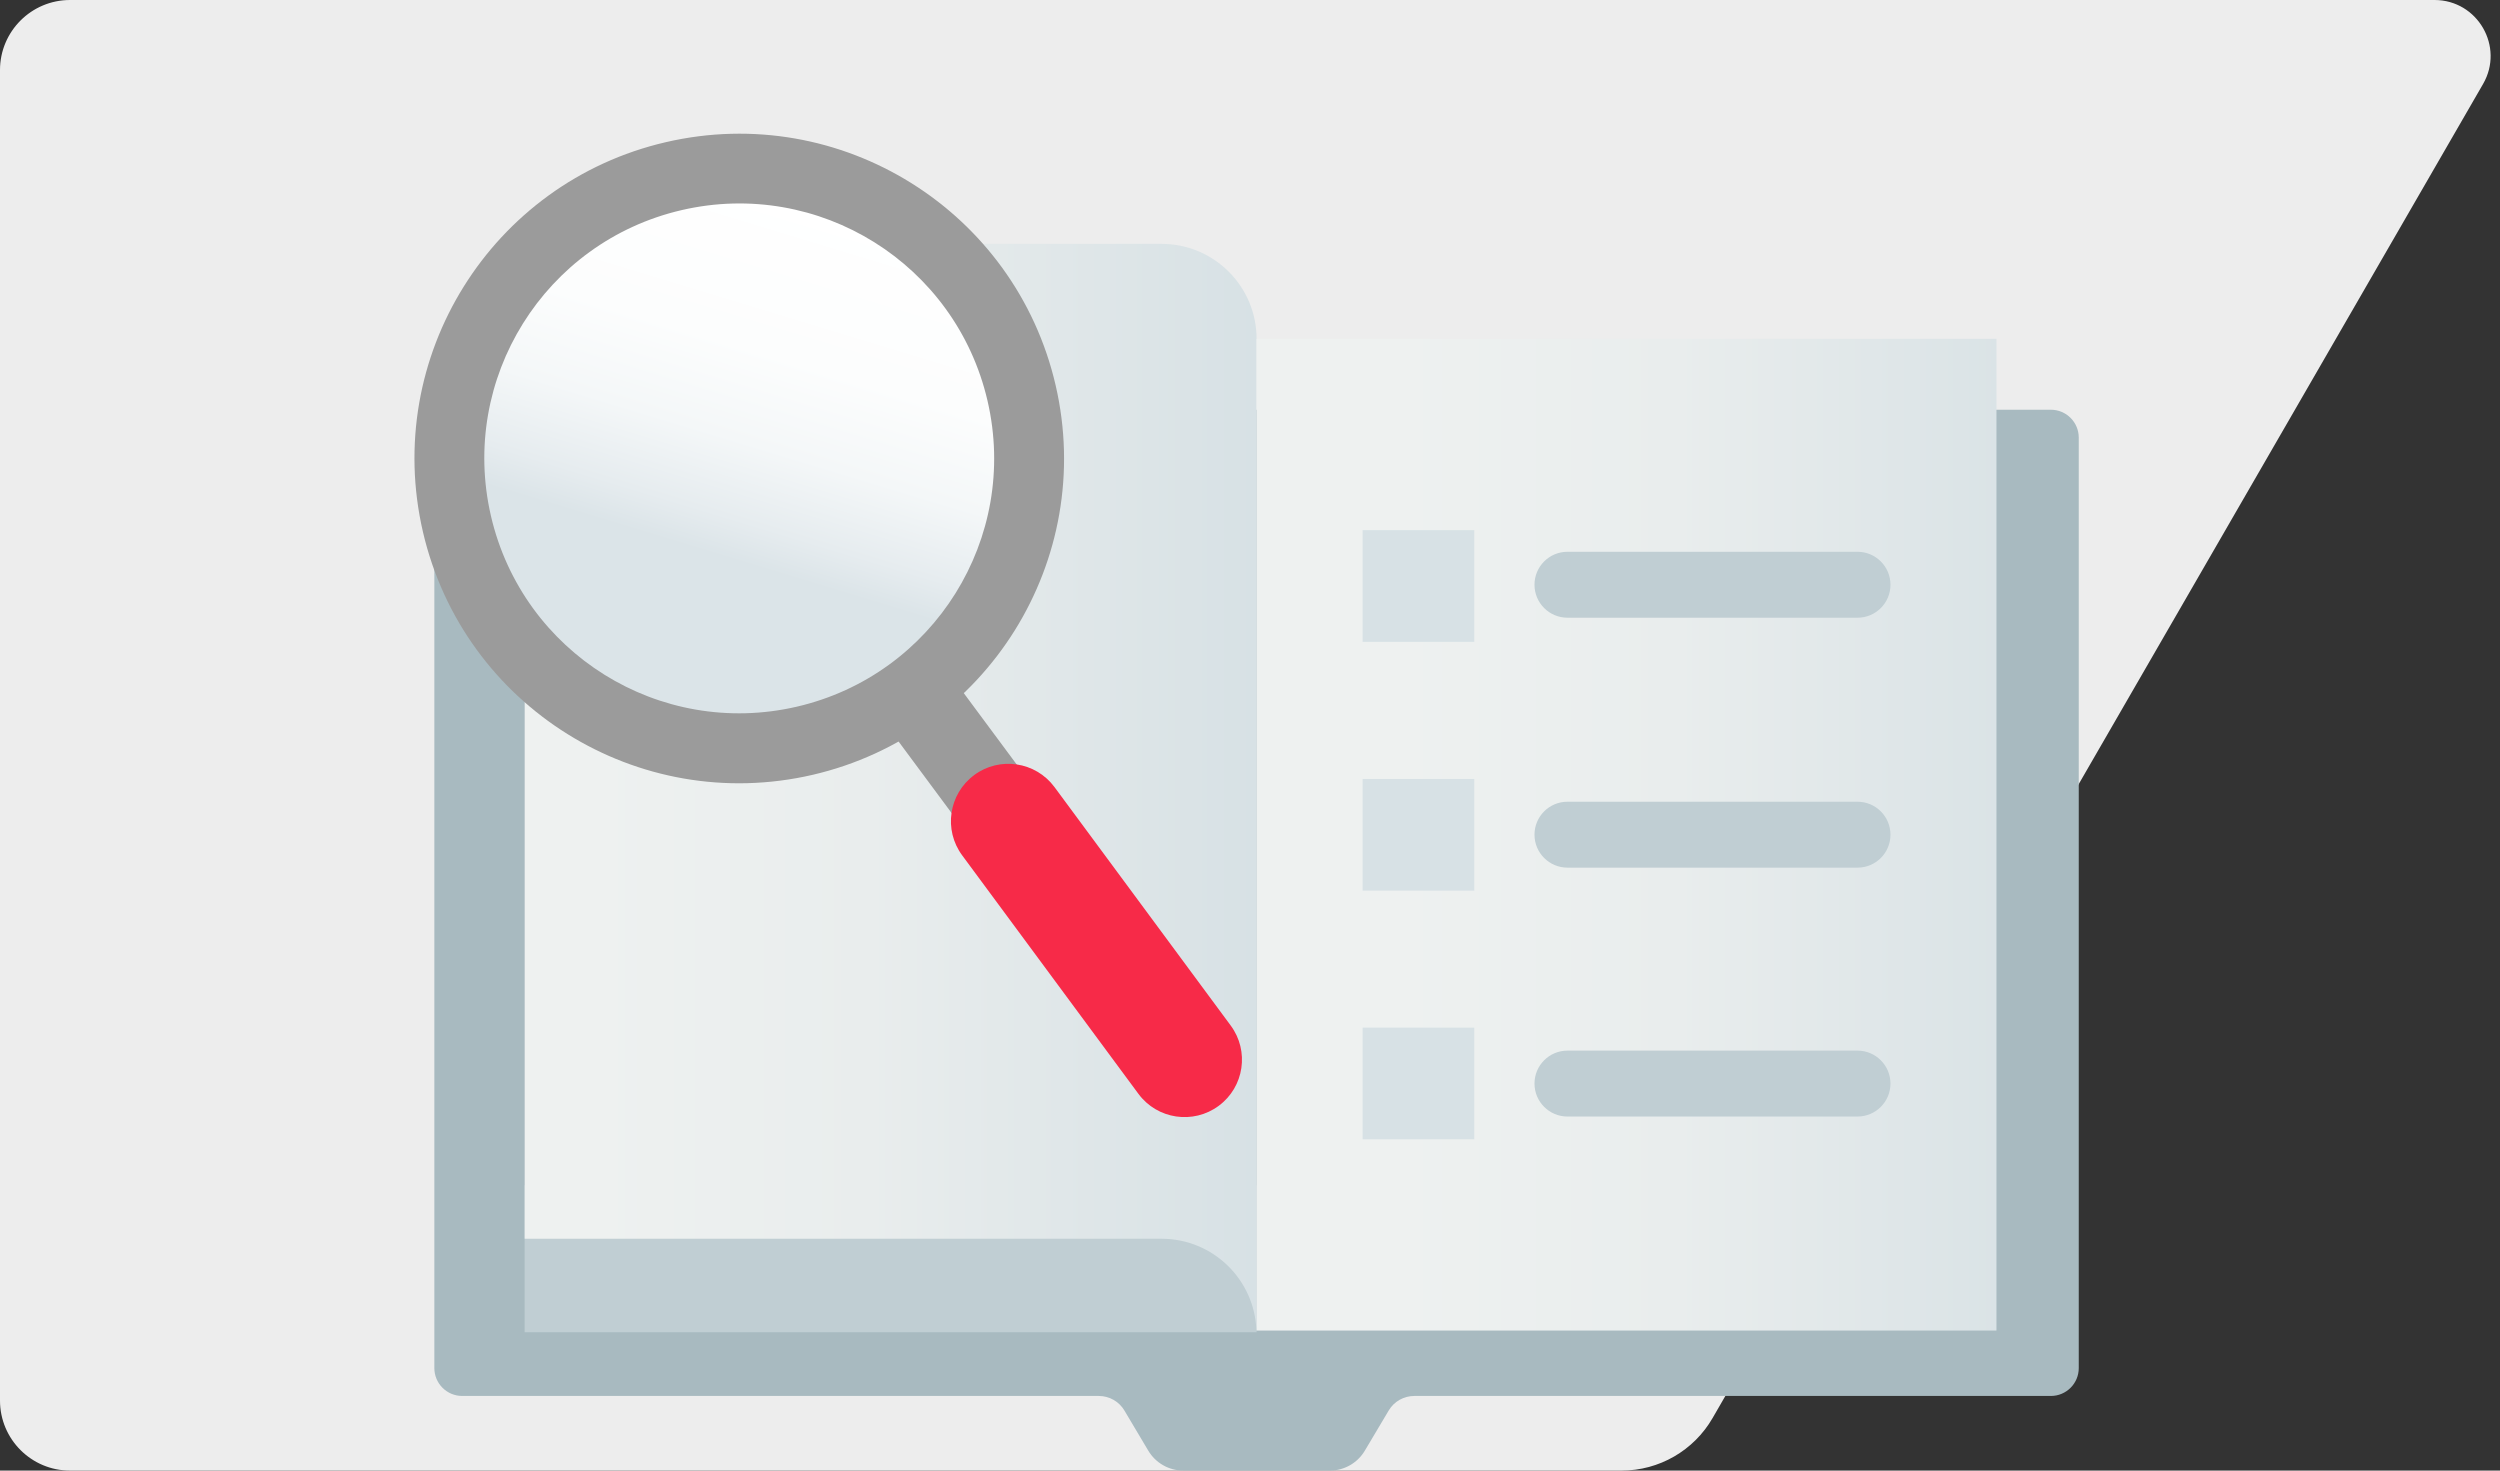
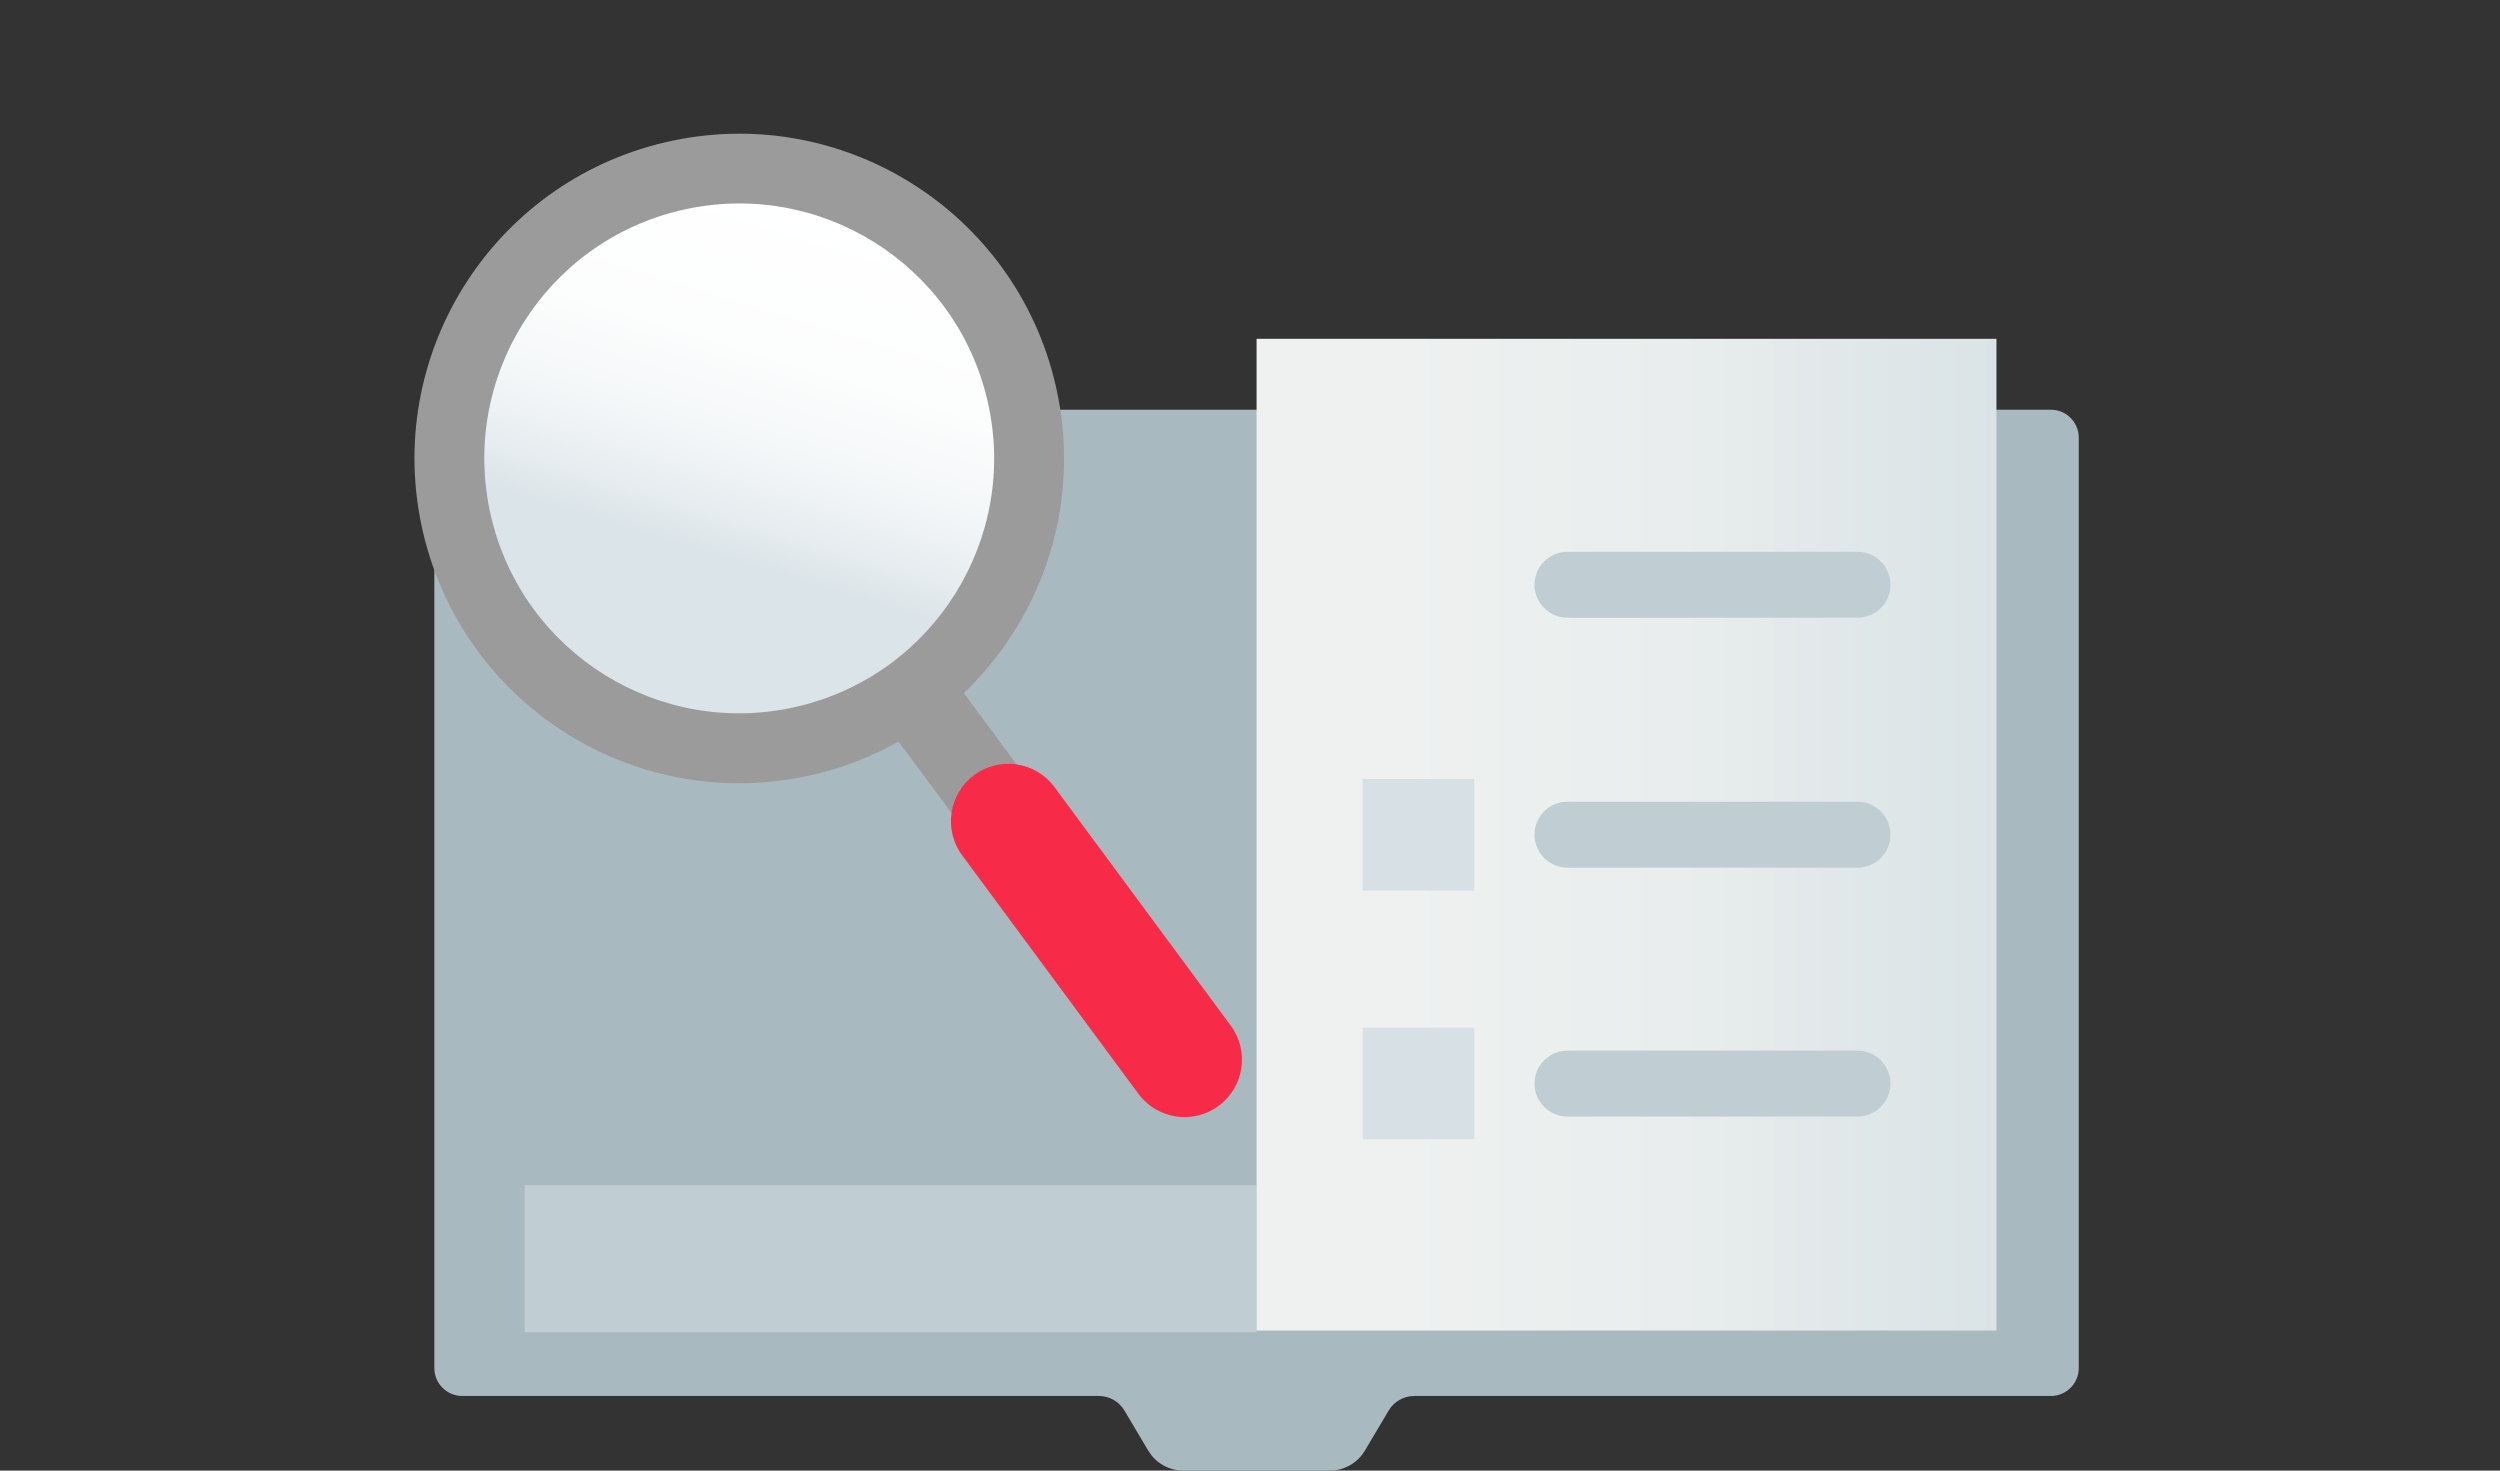
<svg xmlns="http://www.w3.org/2000/svg" width="187" height="110" viewBox="0 0 187 110" fill="none">
  <rect x="0" y="0" width="187" height="110" fill="#333333" stroke="none" />
-   <path d="M0 5.238V104.762C0 107.653 2.347 110 5.24 110H121.295C124.104 110 126.697 108.502 128.101 106.071L185.732 6.286C187.345 3.494 185.328 0 182.101 0H5.24C2.347 0 0 2.347 0 5.238Z" fill="#EDEDED" />
  <g clip-path="url(#clip0_3955_20535)">
    <path d="M153.409 30.648H34.575C33.425 30.648 32.489 31.584 32.489 32.735V102.331C32.489 103.482 33.421 104.418 34.575 104.418H82.192C82.975 104.418 83.705 104.83 84.105 105.506L85.89 108.508C86.439 109.431 87.436 110 88.513 110H99.467C100.544 110 101.541 109.435 102.09 108.508L103.875 105.506C104.275 104.83 105.005 104.418 105.788 104.418H153.405C154.555 104.418 155.491 103.486 155.491 102.331V32.735C155.491 31.584 154.559 30.648 153.405 30.648H153.409Z" fill="#A8BAC0" />
    <path d="M39.242 88.656H93.992V99.652H39.242" fill="#C0CED3" />
-     <path d="M86.884 18.242H39.246V92.659H86.888C90.73 92.659 93.856 95.714 93.979 99.528H93.992V25.346C93.992 21.421 90.809 18.242 86.888 18.242H86.884Z" fill="url(#paint0_linear_3955_20535)" />
    <path d="M149.335 25.344H93.992V99.525H149.335V25.344Z" fill="url(#paint1_linear_3955_20535)" />
-     <path d="M110.278 39.656H101.924V48.01H110.278V39.656Z" fill="#D7E1E5" />
    <path d="M138.941 46.205H117.246C115.885 46.205 114.78 45.1 114.78 43.739C114.78 42.378 115.881 41.273 117.246 41.273H138.941C140.302 41.273 141.407 42.378 141.407 43.739C141.407 45.1 140.306 46.205 138.941 46.205Z" fill="#C0CED3" />
    <path d="M110.278 58.266H101.924V66.619H110.278V58.266Z" fill="#D7E1E5" />
    <path d="M138.941 64.9H117.246C115.885 64.9 114.78 63.795 114.78 62.434C114.78 61.074 115.881 59.969 117.246 59.969H138.941C140.302 59.969 141.407 61.074 141.407 62.434C141.407 63.795 140.306 64.9 138.941 64.9Z" fill="#C0CED3" />
    <path d="M110.278 76.867H101.924V85.22H110.278V76.867Z" fill="#D7E1E5" />
    <path d="M117.246 78.586H138.941C140.302 78.586 141.407 79.691 141.407 81.052C141.407 82.412 140.302 83.517 138.941 83.517H117.246C115.885 83.517 114.78 82.412 114.78 81.052C114.78 79.691 115.885 78.586 117.246 78.586Z" fill="#C0CED3" />
    <path d="M69.209 47.961L64.331 51.578L71.986 61.901L76.864 58.283L69.209 47.961Z" fill="#9B9B9B" />
    <path d="M72.862 57.979C74.766 56.565 77.459 56.965 78.873 58.87L92.054 76.706C93.468 78.611 93.068 81.303 91.164 82.713C89.259 84.127 86.566 83.727 85.156 81.822L71.975 63.986C70.561 62.081 70.961 59.389 72.866 57.979H72.862Z" fill="#F72A48" />
    <path d="M49.809 10.633C62.879 7.603 75.929 15.742 78.959 28.808C81.99 41.877 73.851 54.927 60.785 57.957C47.715 60.988 34.665 52.849 31.635 39.783C28.604 26.713 36.739 13.659 49.809 10.633Z" fill="#9B9B9B" />
    <path d="M50.989 15.716C61.247 13.337 71.488 19.724 73.867 29.982C76.246 40.24 69.86 50.481 59.602 52.86C49.343 55.239 39.102 48.853 36.723 38.595C34.344 28.337 40.73 18.095 50.989 15.716Z" fill="url(#paint2_linear_3955_20535)" />
  </g>
  <defs>
    <linearGradient id="paint0_linear_3955_20535" x1="39.246" y1="58.883" x2="93.992" y2="58.883" gradientUnits="userSpaceOnUse">
      <stop offset="0.09" stop-color="#EEF1F0" />
      <stop offset="0.47" stop-color="#E9EDED" />
      <stop offset="0.91" stop-color="#DAE3E6" />
      <stop offset="1" stop-color="#D7E1E5" />
    </linearGradient>
    <linearGradient id="paint1_linear_3955_20535" x1="99.37" y1="58.952" x2="154.713" y2="58.952" gradientUnits="userSpaceOnUse">
      <stop offset="0.09" stop-color="#EEF1F0" />
      <stop offset="0.47" stop-color="#E9EDED" />
      <stop offset="0.91" stop-color="#DAE3E6" />
      <stop offset="1" stop-color="#D7E1E5" />
    </linearGradient>
    <linearGradient id="paint2_linear_3955_20535" x1="58.339" y1="3.13" x2="47.246" y2="39.619" gradientUnits="userSpaceOnUse">
      <stop stop-color="#E8EEEF" />
      <stop offset="0.06" stop-color="#F2F5F6" />
      <stop offset="0.15" stop-color="#FBFCFC" />
      <stop offset="0.28" stop-color="white" />
      <stop offset="0.59" stop-color="#FCFDFD" />
      <stop offset="0.77" stop-color="#F4F7F8" />
      <stop offset="0.92" stop-color="#E6ECEF" />
      <stop offset="1" stop-color="#DBE4E8" />
    </linearGradient>
    <clipPath id="clip0_3955_20535">
      <rect width="124.495" height="100" fill="white" transform="translate(31 10)" />
    </clipPath>
  </defs>
</svg>